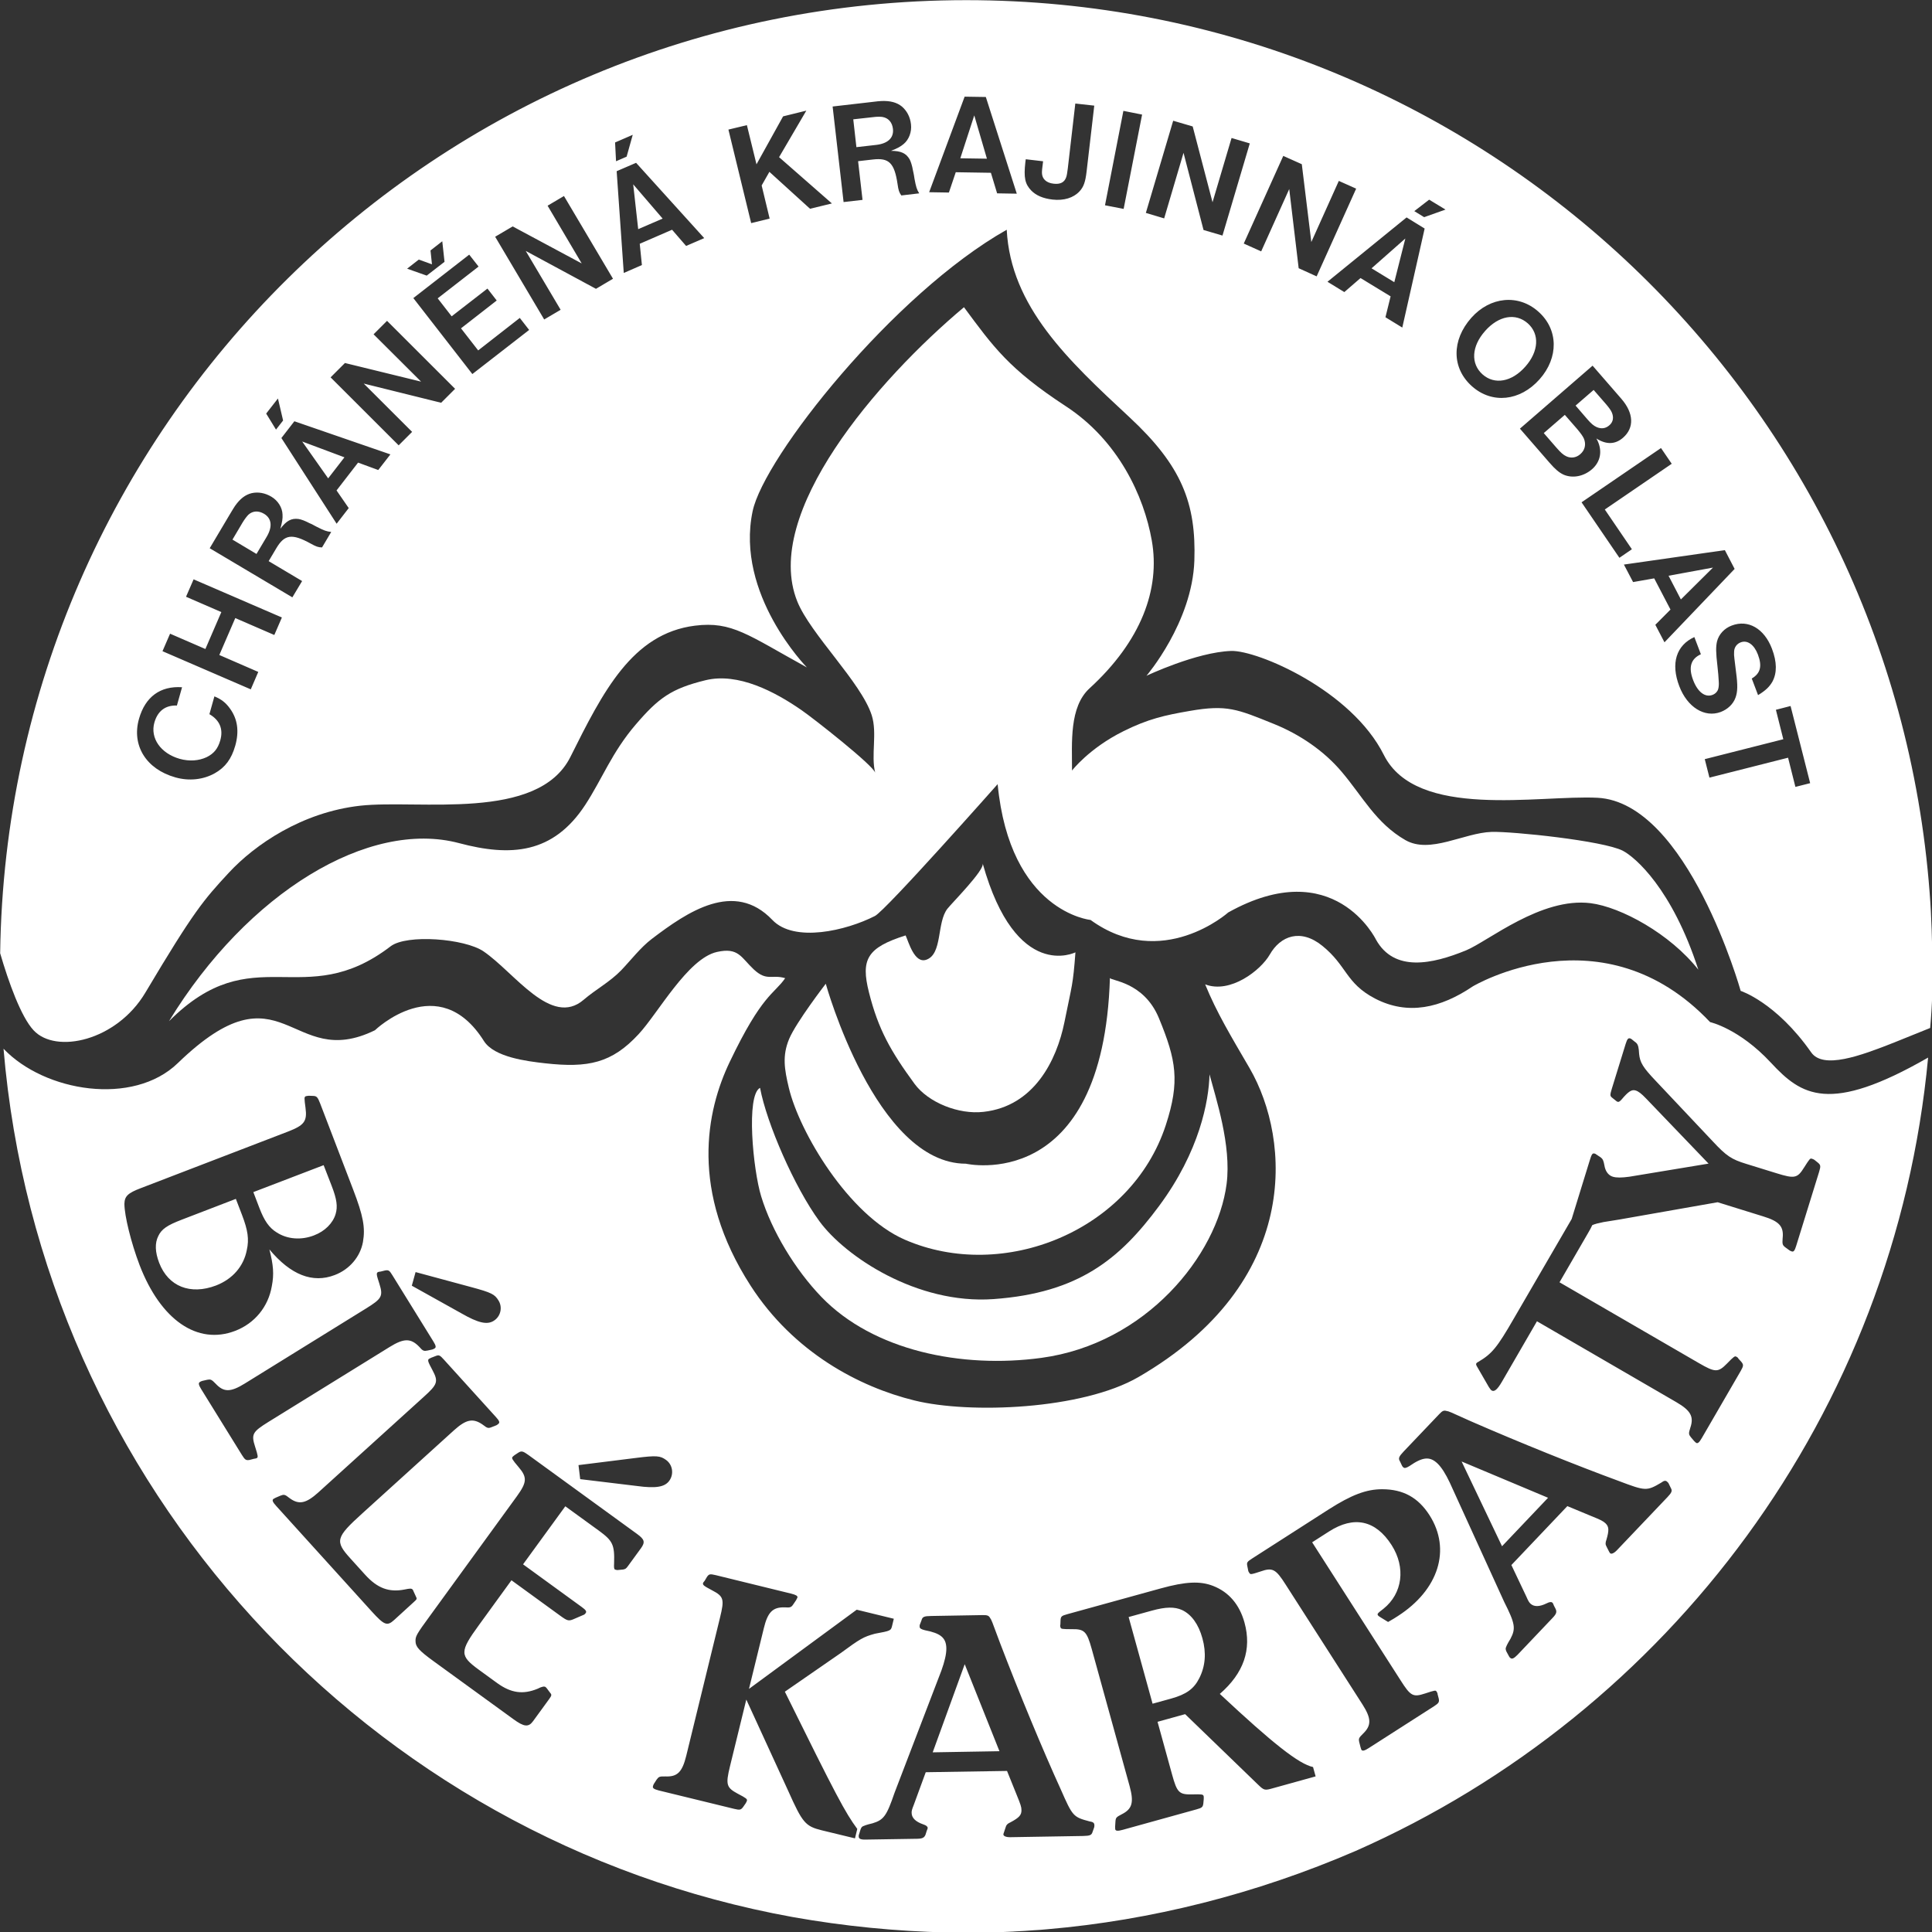
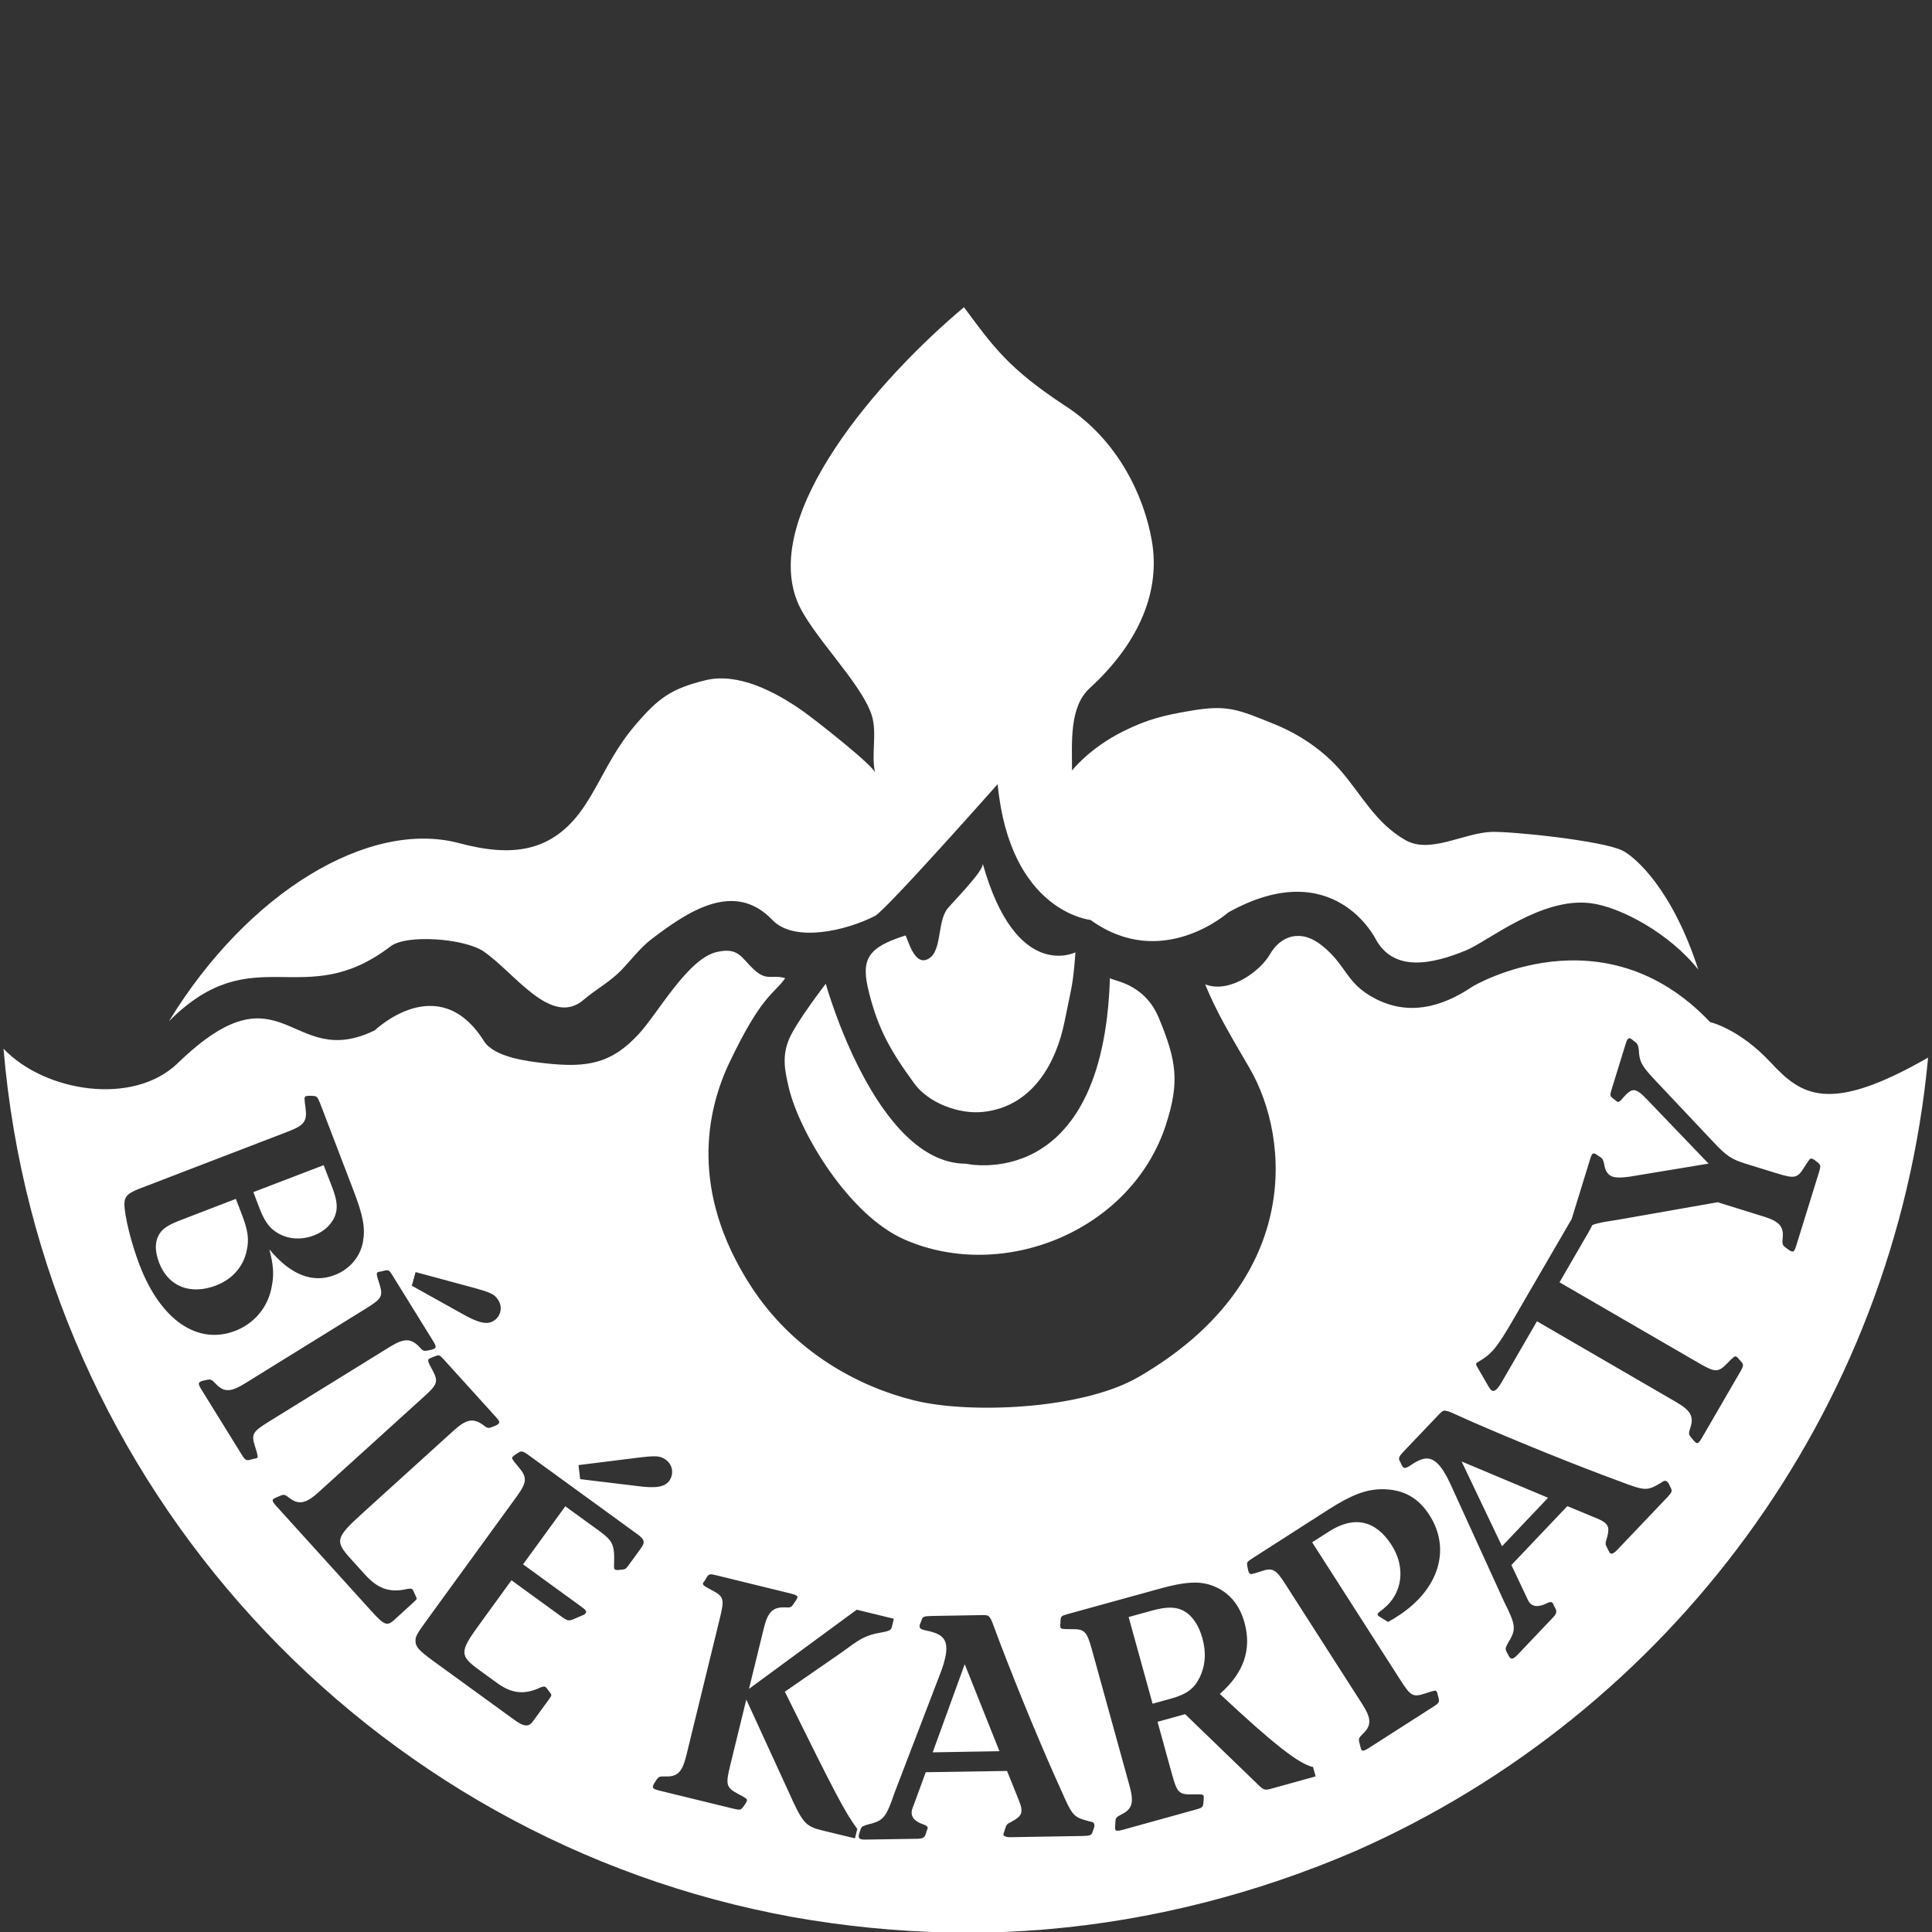
<svg xmlns="http://www.w3.org/2000/svg" xmlns:ns1="http://sodipodi.sourceforge.net/DTD/sodipodi-0.dtd" xmlns:ns2="http://www.inkscape.org/namespaces/inkscape" width="300" height="300.029" viewBox="0 0 225 225.022" version="1.2" id="svg15" ns1:docname="BileKarp_bila.svg" ns2:version="0.92.2 (5c3e80d, 2017-08-06)">
  <rect x="0" y="0" width="225" height="225.022" fill="#333333" stroke="none" />
  <defs id="defs19" />
  <ns1:namedview pagecolor="#ffffff" bordercolor="#666666" borderopacity="1" objecttolerance="10" gridtolerance="10" guidetolerance="10" ns2:pageopacity="0" ns2:pageshadow="2" ns2:window-width="1920" ns2:window-height="1017" id="namedview17" showgrid="false" ns2:pagecheckerboard="true" ns2:zoom="1.0406929" ns2:cx="19.983358" ns2:cy="108.40042" ns2:window-x="-8" ns2:window-y="-8" ns2:window-maximized="1" ns2:current-layer="svg15" units="px" fit-margin-top="0" fit-margin-left="0" fit-margin-right="0" fit-margin-bottom="0" />
  <g id="surface44" transform="matrix(2.404,0,0,2.404,-94.442,-92.264)">
-     <path style="fill:#ffffff;fill-opacity:1;fill-rule:nonzero;stroke:none" d="m 126.262,76.5 -0.355,-1.414 -3.809,0.965 -0.227,-0.895 3.805,-0.965 -0.359,-1.426 0.711,-0.184 0.949,3.738 z m -5.625,-4.879 c -0.422,-1.102 -0.148,-1.98 0.73,-2.379 l 0.316,0.832 c -0.488,0.223 -0.613,0.629 -0.375,1.254 0.219,0.574 0.578,0.852 0.938,0.715 0.145,-0.055 0.25,-0.172 0.281,-0.301 0.023,-0.094 0.031,-0.207 0.023,-0.332 -0.012,-0.227 -0.031,-0.473 -0.062,-0.738 -0.082,-0.699 -0.082,-0.961 -0.023,-1.219 0.086,-0.344 0.355,-0.637 0.715,-0.77 0.797,-0.305 1.574,0.148 1.945,1.121 0.246,0.645 0.25,1.176 0.023,1.598 -0.141,0.246 -0.328,0.43 -0.695,0.652 L 124.148,71.25 c 0.422,-0.25 0.512,-0.598 0.297,-1.164 -0.18,-0.477 -0.508,-0.711 -0.828,-0.59 -0.191,0.07 -0.316,0.238 -0.324,0.445 -0.008,0.105 -0.004,0.223 0.016,0.359 0.016,0.152 0.043,0.355 0.078,0.637 0.086,0.637 0.078,0.953 -0.027,1.242 -0.113,0.312 -0.379,0.562 -0.715,0.691 -0.781,0.293 -1.621,-0.23 -2.008,-1.25 m -1.16,-2.973 0.734,-0.738 -0.789,-1.512 -1.023,0.18 -0.445,-0.848 4.891,-0.699 0.473,0.91 -3.398,3.555 z m -3.574,-5.934 3.848,-2.629 0.52,0.762 -3.242,2.215 1.312,1.926 -0.605,0.414 z M 115.035,61.375 c -0.211,-0.094 -0.41,-0.262 -0.68,-0.574 l -1.438,-1.656 3.52,-3.051 1.391,1.602 c 0.605,0.695 0.637,1.406 0.086,1.887 -0.379,0.332 -0.812,0.344 -1.293,0.039 0.312,0.543 0.223,1.109 -0.211,1.488 -0.402,0.348 -0.934,0.453 -1.375,0.266 m -4.438,-4.281 c -0.988,-0.875 -1,-2.23 -0.035,-3.32 0.914,-1.027 2.281,-1.16 3.246,-0.301 0.973,0.859 0.996,2.227 0.059,3.281 -0.941,1.059 -2.297,1.203 -3.27,0.34 m -2.32,-8.195 -0.477,-0.293 0.719,-0.555 0.793,0.48 z m -1.059,5.348 -0.816,-0.5 0.25,-1.012 -1.457,-0.887 -0.785,0.68 -0.816,-0.5 3.832,-3.117 0.875,0.539 z m -5.02,-2.875 -0.457,-3.836 -1.359,3.02 -0.844,-0.379 1.914,-4.246 0.898,0.402 0.461,3.77 1.332,-2.961 0.84,0.375 -1.914,4.25 z m -3.691,-1.582 -0.918,-0.27 -0.969,-3.738 -0.938,3.176 -0.887,-0.266 1.324,-4.465 0.945,0.277 0.961,3.672 0.922,-3.113 0.883,0.262 z M 93.719,48.5 92.816,48.324 93.707,43.75 l 0.906,0.18 z m -1.793,-1.824 c -0.059,0.52 -0.145,0.758 -0.344,0.973 -0.293,0.316 -0.758,0.461 -1.312,0.398 -0.461,-0.055 -0.793,-0.199 -1.027,-0.438 C 88.938,47.293 88.875,46.977 88.957,46.246 l 0.02,-0.152 0.84,0.098 c -0.047,0.348 -0.059,0.488 -0.055,0.578 0.012,0.281 0.215,0.469 0.562,0.508 0.324,0.039 0.527,-0.062 0.613,-0.316 0.031,-0.086 0.051,-0.219 0.078,-0.434 l 0.363,-3.133 0.918,0.102 z M 87.59,47.746 87.289,46.75 l -1.703,-0.027 -0.332,0.984 -0.957,-0.016 1.719,-4.629 1.027,0.016 1.5,4.684 z m -4.641,0.102 c -0.109,-0.152 -0.141,-0.254 -0.184,-0.562 -0.152,-1.012 -0.414,-1.27 -1.191,-1.18 l -0.719,0.082 0.215,1.875 -0.918,0.105 -0.531,-4.629 1.902,-0.219 c 0.27,-0.031 0.344,-0.043 0.469,-0.047 0.43,-0.016 0.742,0.07 0.984,0.266 0.246,0.211 0.402,0.508 0.441,0.863 0.043,0.367 -0.098,0.742 -0.359,0.957 -0.156,0.129 -0.293,0.203 -0.609,0.328 0.484,0 0.73,0.117 0.902,0.41 0.062,0.121 0.121,0.301 0.164,0.551 l 0.027,0.125 0.023,0.121 0.02,0.133 c 0.078,0.414 0.109,0.523 0.23,0.719 z m -4.422,0.645 -1.969,-1.789 -0.375,0.66 0.387,1.605 -0.895,0.219 -1.102,-4.531 0.895,-0.215 0.465,1.898 1.289,-2.324 1.125,-0.277 -1.32,2.254 2.559,2.242 z m -6.004,1.801 -0.68,-0.785 -1.566,0.68 0.105,1.031 -0.879,0.383 -0.344,-4.93 0.941,-0.406 3.301,3.648 z M 69.082,45.281 69.938,44.91 69.641,45.969 69.129,46.191 Z m -0.926,7.09 -3.402,-1.836 1.691,2.852 -0.797,0.469 -2.375,-4.008 0.848,-0.5 3.344,1.793 -1.652,-2.797 0.793,-0.469 2.375,4.008 z M 62.168,56.5 l -2.859,-3.68 2.707,-2.105 0.453,0.578 -1.98,1.539 0.676,0.871 1.734,-1.344 0.449,0.578 -1.73,1.348 0.832,1.07 2.016,-1.574 0.453,0.582 z m -1.512,1.391 -3.75,-0.93 2.344,2.34 -0.652,0.652 -3.297,-3.293 0.695,-0.695 3.688,0.902 -2.301,-2.293 0.652,-0.652 3.297,3.293 z m -3.047,3.258 -0.977,-0.359 -1.043,1.348 0.59,0.855 -0.586,0.758 -2.676,-4.152 0.629,-0.812 4.652,1.605 z m -2.723,3.75 c -0.184,-0.004 -0.285,-0.039 -0.559,-0.191 -0.895,-0.492 -1.258,-0.441 -1.656,0.23 l -0.371,0.625 1.621,0.965 -0.473,0.789 -4.004,-2.379 0.977,-1.645 c 0.141,-0.234 0.18,-0.301 0.25,-0.406 0.246,-0.348 0.5,-0.543 0.805,-0.617 0.316,-0.07 0.648,-0.012 0.957,0.172 0.316,0.188 0.531,0.527 0.539,0.867 0.012,0.199 -0.016,0.352 -0.105,0.684 0.293,-0.387 0.531,-0.516 0.875,-0.473 0.133,0.02 0.312,0.086 0.535,0.203 l 0.117,0.051 0.109,0.059 0.117,0.062 c 0.375,0.191 0.484,0.23 0.711,0.254 z m -2.312,4.242 -1.891,-0.82 -0.773,1.789 1.887,0.82 -0.363,0.844 -4.277,-1.848 0.367,-0.848 1.711,0.742 0.773,-1.789 -1.711,-0.742 0.367,-0.844 4.277,1.848 z m -1.895,5.371 c -0.18,0.633 -0.48,1.039 -0.984,1.324 -0.559,0.316 -1.25,0.391 -1.914,0.203 -1.414,-0.398 -2.129,-1.547 -1.762,-2.836 0.301,-1.066 1.031,-1.602 2.086,-1.531 l -0.25,0.887 c -0.555,-0.023 -0.93,0.262 -1.09,0.82 -0.215,0.758 0.305,1.5 1.227,1.762 0.465,0.129 0.922,0.098 1.305,-0.082 0.348,-0.172 0.547,-0.414 0.66,-0.816 0.152,-0.539 -0.023,-0.973 -0.527,-1.266 l 0.242,-0.863 c 0.336,0.141 0.547,0.301 0.754,0.59 0.371,0.512 0.453,1.102 0.254,1.809 M 52.75,57.684 53,58.75 52.656,59.191 52.18,58.414 Z m 6.824,-6.73 0.637,0.23 -0.07,-0.672 0.57,-0.445 0.109,0.996 -0.863,0.668 -0.949,-0.336 z m 73.328,34.242 c -0.016,-1.199 -0.043,-2.391 -0.137,-3.574 C 130.941,57.441 110.742,38.387 86.094,38.387 60.457,38.387 39.637,59 39.293,84.559 c 0.406,1.395 1.012,3.086 1.621,3.734 1.078,1.16 4.023,0.512 5.414,-1.828 2.348,-3.945 2.816,-4.484 4.055,-5.82 1.242,-1.336 3.523,-2.918 6.355,-3.234 2.836,-0.312 8.605,0.785 10.18,-2.363 1.574,-3.148 2.988,-5.977 6.035,-6.359 1.797,-0.223 2.566,0.453 5.422,2.023 0,0 -3.48,-3.535 -2.629,-7.57 0.551,-2.617 6.812,-10.527 12.309,-13.633 C 88.25,53.238 91.027,55.828 94,58.59 c 2.527,2.348 3.238,4.164 3.145,6.953 -0.105,2.992 -2.32,5.574 -2.32,5.574 0,0 2.414,-1.145 4.102,-1.203 1.262,-0.039 5.824,1.891 7.398,5.039 1.578,3.148 7.504,1.93 10.352,2.074 4.371,0.23 6.934,9.355 6.934,9.355 0,0 1.715,0.551 3.414,2.977 0.582,0.832 2.371,0.176 4.023,-0.477 l 1.742,-0.703 c 0.105,-1.133 0.125,-2.16 0.113,-2.984 M 52.078,63.27 c -0.27,-0.16 -0.547,-0.148 -0.758,0.043 -0.074,0.074 -0.18,0.211 -0.285,0.383 l -0.488,0.824 1.164,0.695 0.492,-0.828 c 0.293,-0.496 0.246,-0.895 -0.125,-1.117 m 64.559,-4.199 c 0.23,0.098 0.438,0.066 0.613,-0.09 0.184,-0.156 0.223,-0.383 0.117,-0.625 -0.047,-0.105 -0.133,-0.227 -0.297,-0.418 l -0.582,-0.668 -0.875,0.758 0.562,0.652 c 0.203,0.234 0.309,0.32 0.461,0.391 m 4.078,8.348 1.555,-1.543 -2.152,0.395 z m -50.512,-17.938 1.184,-0.512 -1.426,-1.66 z m 15.605,-3.434 1.289,0.02 -0.613,-2.098 z m 29.887,13.121 -0.602,-0.691 -1.02,0.883 0.59,0.68 c 0.23,0.266 0.355,0.379 0.512,0.449 0.227,0.102 0.473,0.062 0.664,-0.105 0.234,-0.199 0.293,-0.484 0.176,-0.762 -0.059,-0.125 -0.141,-0.238 -0.32,-0.453 M 82.047,44.047 c -0.098,-0.016 -0.273,-0.02 -0.477,0.008 l -0.949,0.105 0.152,1.348 0.961,-0.109 c 0.566,-0.066 0.859,-0.344 0.809,-0.777 -0.035,-0.312 -0.215,-0.523 -0.496,-0.574 M 111.23,54.414 c -0.66,0.742 -0.707,1.586 -0.121,2.105 0.578,0.512 1.414,0.367 2.07,-0.379 0.652,-0.734 0.699,-1.578 0.121,-2.094 -0.59,-0.523 -1.414,-0.375 -2.07,0.367 m -55.258,6.121 -2.047,-0.766 1.258,1.785 z m 50.859,-8.484 0.535,-2.117 -1.637,1.445 z m 0,0" id="path2" ns2:connector-curvature="0" />
    <path style="fill:#ffffff;fill-opacity:1;fill-rule:nonzero;stroke:none" d="m 47.473,87.848 c 3.816,-6.25 9.688,-9.781 14.047,-8.625 2.508,0.668 4.559,0.527 6.117,-1.852 0.824,-1.262 1.289,-2.543 2.445,-3.891 1.105,-1.289 1.723,-1.742 3.383,-2.148 1.578,-0.383 3.363,0.555 4.66,1.457 0.562,0.387 3.469,2.668 3.559,3.027 C 81.469,74.969 81.793,73.902 81.516,73.031 81.004,71.434 78.543,69.098 77.906,67.508 76.203,63.25 81.785,56.785 85.984,53.262 c 1.43,1.93 2.172,2.988 4.934,4.797 2.543,1.66 3.785,4.352 4.164,6.5 0.422,2.371 -0.527,4.887 -3.008,7.16 -0.996,0.906 -0.855,2.637 -0.855,3.988 0,0 0.824,-1.074 2.477,-1.898 1.211,-0.605 2.023,-0.781 3.219,-0.988 1.809,-0.316 2.305,-0.09 4.082,0.629 1.242,0.5 2.43,1.301 3.293,2.328 1.012,1.195 1.652,2.477 3.074,3.297 1.199,0.691 2.832,-0.352 4.184,-0.395 1.016,-0.027 5.391,0.426 6.348,0.91 0.598,0.309 2.391,1.836 3.664,5.766 -1.367,-1.738 -3.754,-3.039 -5.223,-3.223 -2.395,-0.297 -4.953,1.84 -6.027,2.285 -1.648,0.676 -3.484,1.066 -4.367,-0.52 0,0 -2.027,-4.176 -7.156,-1.316 0,0 -3.215,2.867 -6.672,0.363 0,0 -3.902,-0.375 -4.5,-6.578 0,0 -5.41,6.113 -5.945,6.387 -1.391,0.711 -3.91,1.305 -4.969,0.191 -1.848,-1.938 -4.109,-0.398 -5.844,0.922 -0.551,0.422 -0.996,1.012 -1.484,1.523 -0.551,0.566 -1.219,0.914 -1.812,1.422 -1.574,1.355 -3.352,-1.324 -4.852,-2.344 -0.91,-0.621 -3.715,-0.844 -4.5,-0.246 -4.227,3.238 -6.629,-0.477 -10.734,3.625" id="path4" ns2:connector-curvature="0" />
    <path style="fill:#ffffff;fill-opacity:1;fill-rule:nonzero;stroke:none" d="m 86.891,80.215 c 0.09,0.316 -1.469,1.887 -1.703,2.18 -0.535,0.672 -0.23,2.211 -1.035,2.48 -0.566,0.191 -0.848,-0.852 -0.996,-1.18 -1.875,0.594 -2.176,1.164 -1.777,2.754 0.453,1.809 1.062,2.867 2.211,4.438 0.664,0.902 2.133,1.496 3.344,1.355 2.445,-0.273 3.539,-2.492 3.914,-4.336 0.371,-1.844 0.414,-1.773 0.535,-3.391 -0.008,0 -2.875,1.457 -4.492,-4.301" id="path6" ns2:connector-curvature="0" />
    <path style="fill:#ffffff;fill-opacity:1;fill-rule:nonzero;stroke:none" d="m 79.289,86.035 c 0,0 2.414,8.719 6.789,8.719 0,0 6.652,1.523 6.977,-9.004 -0.004,0.145 1.637,0.164 2.375,1.957 0.836,2.027 1.023,3.055 0.332,5.176 -1.672,5.121 -7.863,7.633 -12.645,5.551 -2.73,-1.191 -5.109,-5.219 -5.617,-7.355 -0.215,-0.902 -0.324,-1.551 0.012,-2.363 0.34,-0.816 1.777,-2.68 1.777,-2.68" id="path8" ns2:connector-curvature="0" />
-     <path style="fill:#ffffff;fill-opacity:1;fill-rule:nonzero;stroke:none" d="m 97.879,90.426 c 0.301,1.141 1.07,3.434 0.828,5.309 -0.449,3.465 -3.91,7.742 -8.977,8.426 -3.855,0.523 -8.137,-0.344 -10.652,-2.953 -1.27,-1.316 -2.41,-3.203 -2.918,-4.871 -0.395,-1.285 -0.742,-4.902 -0.055,-5.258 0.324,1.734 1.68,4.832 2.875,6.461 1.238,1.695 4.715,4.039 8.434,3.773 4.137,-0.297 6.125,-1.949 8.02,-4.508 1.965,-2.648 2.414,-5.09 2.445,-6.379" id="path10" ns2:connector-curvature="0" />
    <path style="fill:#ffffff;fill-opacity:1;fill-rule:nonzero;stroke:none" d="m 84.469,123.27 3.234,-0.055 L 86.02,119 Z M 52.695,98.086 c 0.512,0.332 1.188,0.379 1.801,0.141 0.527,-0.199 0.914,-0.59 1.047,-1.031 0.109,-0.367 0.059,-0.723 -0.188,-1.363 l -0.391,-1.008 -3.406,1.305 0.297,0.777 c 0.234,0.609 0.465,0.949 0.84,1.18 m 59.355,15.199 2.23,-2.348 -4.188,-1.758 z m 15.363,-18.145 -1.113,3.594 c -0.07,0.227 -0.121,0.297 -0.211,0.27 -0.047,-0.016 -0.078,-0.027 -0.117,-0.055 l -0.199,-0.145 c -0.133,-0.105 -0.152,-0.148 -0.129,-0.441 0.062,-0.566 -0.156,-0.816 -0.934,-1.055 l -2.215,-0.688 -4.754,0.836 -0.777,0.125 c -0.25,0.051 -0.41,0.09 -0.543,0.148 -0.043,0.102 -0.113,0.23 -0.219,0.41 l -1.367,2.359 6.75,3.914 c 0.789,0.457 0.93,0.465 1.367,0.019 0.32,-0.332 0.379,-0.371 0.445,-0.332 0.055,0.031 0.082,0.047 0.105,0.098 l 0.145,0.16 c 0.105,0.133 0.109,0.188 -0.035,0.438 l -1.887,3.254 c -0.121,0.207 -0.195,0.273 -0.273,0.227 -0.019,-0.008 -0.047,-0.047 -0.098,-0.09 L 121.195,108 c -0.105,-0.133 -0.113,-0.176 -0.023,-0.457 0.184,-0.539 0.012,-0.836 -0.68,-1.238 l -6.75,-3.918 -1.695,2.926 c -0.215,0.371 -0.367,0.508 -0.5,0.426 -0.039,-0.023 -0.062,-0.055 -0.137,-0.168 l -0.562,-0.973 c -0.055,-0.09 -0.066,-0.133 -0.043,-0.172 0.016,-0.027 0.043,-0.047 0.098,-0.074 0.66,-0.391 0.906,-0.688 1.719,-2.098 l 2.801,-4.82 0.867,-2.812 c 0.102,-0.336 0.137,-0.395 0.258,-0.355 0.031,0.008 0.043,0.016 0.055,0.031 l 0.203,0.133 c 0.082,0.059 0.117,0.102 0.145,0.176 0.012,0.02 0.043,0.129 0.078,0.324 0.062,0.238 0.203,0.398 0.387,0.453 0.18,0.055 0.43,0.051 0.805,0 L 122.055,94.75 119.027,91.594 c -0.223,-0.234 -0.367,-0.344 -0.504,-0.387 -0.191,-0.062 -0.359,0.055 -0.672,0.426 -0.078,0.09 -0.141,0.137 -0.188,0.125 -0.031,-0.008 -0.059,-0.02 -0.082,-0.043 l -0.199,-0.16 c -0.105,-0.082 -0.105,-0.133 -0.012,-0.438 l 0.668,-2.164 c 0.078,-0.246 0.125,-0.293 0.215,-0.27 0.031,0.012 0.059,0.02 0.086,0.047 l 0.129,0.105 c 0.109,0.07 0.141,0.129 0.168,0.203 0.012,0.02 0.023,0.09 0.039,0.195 l 0.016,0.203 c 0.039,0.414 0.191,0.66 0.801,1.301 l 2.777,2.945 c 0.652,0.699 0.898,0.863 1.617,1.082 l 1.465,0.453 c 0.871,0.27 1.008,0.246 1.336,-0.285 0.258,-0.406 0.289,-0.445 0.363,-0.422 0.059,0.02 0.09,0.027 0.129,0.055 l 0.172,0.137 c 0.129,0.109 0.148,0.164 0.062,0.438 m -7.367,15.785 -2.438,2.562 c -0.145,0.148 -0.277,0.199 -0.332,0.125 l -0.035,-0.055 -0.129,-0.254 c -0.059,-0.102 -0.059,-0.188 -0.004,-0.336 0.137,-0.465 0.121,-0.633 -0.047,-0.793 -0.113,-0.105 -0.215,-0.16 -0.699,-0.355 l -1.148,-0.477 -2.711,2.855 0.719,1.516 c 0.102,0.234 0.137,0.285 0.203,0.352 0.172,0.16 0.43,0.164 0.793,-0.016 0.137,-0.07 0.223,-0.074 0.27,-0.031 0.012,0.012 0.035,0.031 0.07,0.133 l 0.09,0.176 c 0.062,0.141 0.039,0.234 -0.148,0.43 l -1.699,1.789 c -0.18,0.184 -0.277,0.223 -0.355,0.145 -0.023,-0.019 -0.047,-0.039 -0.059,-0.074 l -0.125,-0.23 c -0.047,-0.109 -0.047,-0.156 -0.004,-0.246 0.008,-0.035 0.043,-0.09 0.094,-0.191 l 0.109,-0.184 c 0.262,-0.5 0.223,-0.734 -0.309,-1.789 l -2.637,-5.781 c -0.195,-0.41 -0.391,-0.727 -0.594,-0.922 -0.375,-0.355 -0.723,-0.312 -1.352,0.125 -0.152,0.094 -0.242,0.121 -0.301,0.066 -0.035,-0.035 -0.055,-0.055 -0.066,-0.086 l -0.094,-0.199 c -0.094,-0.152 -0.059,-0.234 0.18,-0.488 l 1.715,-1.801 c 0.164,-0.176 0.23,-0.195 0.367,-0.156 0.109,0.016 0.109,0.016 1.168,0.496 2.398,1.047 5.168,2.16 7.16,2.891 1.301,0.492 1.359,0.5 2.059,0.086 0.141,-0.105 0.219,-0.121 0.297,-0.043 0.023,0.023 0.059,0.055 0.07,0.086 l 0.102,0.211 c 0.082,0.141 0.051,0.219 -0.18,0.465 m -13.344,2.305 c -0.777,-1.215 -1.828,-1.434 -3.035,-0.66 l -0.816,0.523 4.277,6.676 c 0.496,0.781 0.609,0.84 1.203,0.645 0.469,-0.156 0.508,-0.16 0.547,-0.09 0.027,0.039 0.051,0.078 0.051,0.133 l 0.055,0.207 c 0.031,0.168 0.008,0.219 -0.234,0.375 l -3.164,2.027 c -0.203,0.129 -0.301,0.152 -0.352,0.074 -0.008,-0.016 -0.019,-0.059 -0.039,-0.121 l -0.062,-0.242 c -0.039,-0.18 -0.019,-0.211 0.188,-0.418 0.41,-0.395 0.398,-0.738 -0.031,-1.41 l -3.723,-5.809 c -0.477,-0.75 -0.633,-0.84 -1.219,-0.633 -0.469,0.156 -0.492,0.148 -0.539,0.07 -0.027,-0.039 -0.047,-0.066 -0.055,-0.113 L 99.711,114.25 c -0.039,-0.18 -0.008,-0.215 0.234,-0.371 l 3.703,-2.375 c 1.102,-0.703 1.828,-0.984 2.605,-0.98 1.008,0.004 1.73,0.398 2.281,1.254 1.066,1.664 0.445,3.625 -1.539,4.895 -0.094,0.062 -0.254,0.164 -0.465,0.281 l -0.344,-0.211 c -0.09,-0.055 -0.129,-0.082 -0.145,-0.109 -0.043,-0.066 -0.039,-0.09 0.266,-0.32 0.926,-0.742 1.086,-2 0.395,-3.082 m -5.711,11.766 c -0.441,0.125 -0.457,0.129 -0.773,-0.176 l -3.52,-3.402 -1.336,0.371 0.703,2.551 c 0.242,0.879 0.34,0.98 0.98,0.965 0.461,-0.012 0.527,0 0.547,0.078 0.012,0.031 0.008,0.078 0.008,0.145 l -0.02,0.219 c -0.023,0.168 -0.059,0.211 -0.336,0.285 l -3.578,0.992 c -0.23,0.062 -0.332,0.059 -0.355,-0.031 -0.004,-0.019 -0.004,-0.066 -0.004,-0.129 l 0.016,-0.25 c 0.016,-0.184 0.039,-0.207 0.301,-0.344 0.508,-0.254 0.602,-0.57 0.387,-1.359 l -1.836,-6.645 c -0.238,-0.859 -0.355,-0.977 -0.977,-0.965 -0.465,-0.004 -0.516,-0.004 -0.539,-0.094 -0.012,-0.031 -0.023,-0.078 -0.004,-0.129 l 0.008,-0.215 c 0.012,-0.184 0.055,-0.211 0.332,-0.289 l 4.516,-1.246 c 1.215,-0.336 1.918,-0.367 2.547,-0.121 0.758,0.297 1.273,0.898 1.516,1.773 0.359,1.305 -0.035,2.449 -1.195,3.457 2.59,2.422 3.832,3.395 4.516,3.543 l 0.125,0.453 z m -8.699,1.906 -0.078,0.219 c -0.047,0.16 -0.125,0.191 -0.461,0.199 l -3.535,0.059 c -0.211,0 -0.336,-0.059 -0.324,-0.152 l 0.02,-0.062 0.09,-0.27 c 0.027,-0.109 0.09,-0.176 0.234,-0.238 0.426,-0.227 0.535,-0.355 0.531,-0.59 0,-0.156 -0.039,-0.266 -0.234,-0.746 l -0.465,-1.152 -3.938,0.062 -0.578,1.578 c -0.094,0.234 -0.109,0.301 -0.105,0.395 0.004,0.234 0.18,0.422 0.566,0.555 0.145,0.047 0.207,0.105 0.211,0.168 0,0.016 0,0.047 -0.047,0.145 l -0.059,0.188 c -0.062,0.141 -0.141,0.191 -0.414,0.195 l -2.469,0.039 c -0.254,0.008 -0.352,-0.039 -0.352,-0.148 0,-0.031 -0.004,-0.062 0.012,-0.094 l 0.078,-0.254 c 0.043,-0.109 0.074,-0.141 0.172,-0.172 0.031,-0.019 0.094,-0.035 0.207,-0.07 l 0.203,-0.051 c 0.539,-0.164 0.68,-0.355 1.062,-1.473 l 2.273,-5.93 c 0.152,-0.426 0.242,-0.789 0.238,-1.074 -0.008,-0.516 -0.285,-0.73 -1.035,-0.875 -0.176,-0.043 -0.258,-0.09 -0.258,-0.168 0,-0.047 -0.004,-0.078 0.012,-0.109 l 0.078,-0.203 c 0.043,-0.172 0.125,-0.207 0.477,-0.211 l 2.484,-0.043 c 0.238,-0.004 0.301,0.027 0.367,0.148 0.066,0.094 0.066,0.094 0.469,1.184 0.934,2.445 2.078,5.203 2.957,7.129 0.562,1.277 0.594,1.324 1.379,1.531 0.176,0.027 0.238,0.07 0.242,0.184 0,0.031 0,0.078 -0.012,0.109 m -11.586,0.531 -1.613,-0.391 c -0.789,-0.195 -0.93,-0.359 -1.617,-1.898 l -2.035,-4.434 -0.793,3.242 c -0.215,0.883 -0.168,1.023 0.383,1.32 0.406,0.211 0.461,0.258 0.441,0.336 -0.004,0.027 -0.031,0.07 -0.062,0.129 l -0.125,0.18 c -0.102,0.133 -0.152,0.156 -0.434,0.086 l -3.652,-0.891 c -0.23,-0.062 -0.301,-0.109 -0.281,-0.199 0.012,-0.047 0.02,-0.078 0.047,-0.121 l 0.133,-0.207 c 0.102,-0.137 0.137,-0.16 0.434,-0.152 0.566,0.023 0.805,-0.207 1,-1 l 1.637,-6.699 c 0.215,-0.883 0.184,-1.02 -0.383,-1.316 -0.406,-0.215 -0.461,-0.258 -0.441,-0.352 0.004,-0.016 0.031,-0.059 0.078,-0.109 l 0.109,-0.184 c 0.102,-0.152 0.152,-0.156 0.434,-0.09 l 3.652,0.895 c 0.23,0.059 0.316,0.109 0.301,0.188 -0.008,0.016 -0.031,0.059 -0.066,0.129 l -0.129,0.191 c -0.105,0.156 -0.141,0.176 -0.434,0.156 -0.57,-0.012 -0.812,0.234 -1,1.012 l -0.719,2.938 5.219,-3.836 1.797,0.438 -0.078,0.324 c -0.062,0.258 -0.062,0.258 -0.84,0.402 -0.562,0.156 -0.695,0.234 -1.672,0.949 l -2.688,1.859 c 2.512,5.086 2.918,5.844 3.508,6.648 z m -10.562,-17.07 -2.75,-0.332 -0.082,-0.68 2.754,-0.344 c 1.043,-0.133 1.203,-0.109 1.488,0.094 0.324,0.234 0.387,0.691 0.156,1.008 -0.219,0.305 -0.652,0.379 -1.566,0.254 m 0.188,3.023 -0.629,0.863 c -0.082,0.113 -0.121,0.141 -0.23,0.16 l -0.281,0.027 c -0.035,-0.004 -0.102,-0.019 -0.117,-0.027 -0.039,-0.027 -0.051,-0.094 -0.039,-0.297 0.031,-0.91 -0.07,-1.098 -0.738,-1.586 l -1.625,-1.18 -2.047,2.812 2.836,2.062 c 0.207,0.148 0.254,0.223 0.199,0.297 -0.027,0.039 -0.047,0.062 -0.078,0.078 l -0.453,0.195 c -0.297,0.133 -0.344,0.117 -0.707,-0.145 l -2.359,-1.715 -1.574,2.168 c -0.941,1.293 -0.941,1.484 -0.004,2.168 l 0.891,0.648 c 0.672,0.484 1.25,0.559 1.949,0.273 0.219,-0.113 0.332,-0.129 0.395,-0.082 0.012,0.008 0.012,0.008 0.055,0.059 l 0.16,0.215 c 0.086,0.098 0.078,0.133 -0.039,0.297 l -0.785,1.078 c -0.219,0.305 -0.441,0.281 -0.953,-0.094 l -3.883,-2.82 c -0.684,-0.5 -0.859,-0.688 -0.859,-0.957 -0.008,-0.234 0.035,-0.324 0.711,-1.246 l 4.199,-5.777 c 0.488,-0.676 0.508,-0.914 0.082,-1.414 -0.309,-0.363 -0.34,-0.426 -0.297,-0.488 0.02,-0.027 0.062,-0.055 0.109,-0.094 l 0.184,-0.121 c 0.145,-0.086 0.215,-0.074 0.484,0.121 l 5.262,3.824 c 0.359,0.262 0.402,0.391 0.184,0.695 M 58.375,116.863 c -0.336,0.305 -0.48,0.242 -1.07,-0.406 l -4.645,-5.129 c -0.16,-0.176 -0.203,-0.27 -0.133,-0.332 0.012,-0.008 0.059,-0.031 0.113,-0.062 l 0.23,-0.098 c 0.168,-0.066 0.215,-0.066 0.441,0.117 0.457,0.34 0.805,0.258 1.398,-0.277 l 5.098,-4.621 c 0.676,-0.609 0.727,-0.742 0.426,-1.305 -0.219,-0.406 -0.238,-0.473 -0.172,-0.539 0.012,-0.008 0.059,-0.031 0.117,-0.059 l 0.203,-0.078 c 0.172,-0.07 0.215,-0.043 0.406,0.168 l 2.527,2.789 c 0.16,0.176 0.191,0.258 0.121,0.32 -0.023,0.023 -0.059,0.051 -0.102,0.074 l -0.219,0.086 c -0.168,0.07 -0.215,0.066 -0.441,-0.113 -0.469,-0.332 -0.805,-0.262 -1.398,0.273 l -4.438,4.023 c -1.289,1.168 -1.34,1.344 -0.57,2.191 l 0.707,0.781 c 0.598,0.66 1.16,0.863 1.914,0.715 0.25,-0.051 0.328,-0.059 0.383,0 0.012,0.012 0.031,0.035 0.039,0.07 l 0.125,0.273 c 0.062,0.117 0.051,0.125 -0.125,0.285 z m -6.73,-8.395 c 0.141,0.438 0.148,0.508 0.082,0.547 -0.012,0.012 -0.074,0.027 -0.145,0.035 l -0.207,0.055 c -0.168,0.027 -0.219,0.004 -0.371,-0.242 l -1.977,-3.195 c -0.117,-0.191 -0.141,-0.289 -0.062,-0.336 0.027,-0.019 0.066,-0.043 0.117,-0.055 l 0.238,-0.055 c 0.168,-0.031 0.211,-0.019 0.414,0.191 0.391,0.418 0.719,0.418 1.414,-0.012 l 5.863,-3.629 c 0.773,-0.477 0.844,-0.598 0.652,-1.207 -0.145,-0.438 -0.152,-0.512 -0.07,-0.559 0.012,-0.008 0.062,-0.02 0.133,-0.027 l 0.207,-0.051 c 0.18,-0.035 0.219,-0.004 0.367,0.238 l 1.98,3.199 c 0.125,0.203 0.141,0.289 0.062,0.336 -0.027,0.016 -0.066,0.043 -0.117,0.055 L 60,103.805 c -0.18,0.035 -0.227,0.027 -0.414,-0.191 -0.402,-0.41 -0.734,-0.41 -1.426,0.019 l -5.863,3.625 c -0.785,0.488 -0.848,0.598 -0.652,1.211 M 46.047,99.664 C 45.633,98.578 45.316,97.281 45.312,96.703 c 0.008,-0.375 0.168,-0.527 0.797,-0.766 l 7.125,-2.738 c 0.789,-0.305 0.938,-0.496 0.852,-1.148 -0.062,-0.469 -0.07,-0.535 0.016,-0.566 0.016,-0.008 0.082,-0.016 0.145,-0.023 l 0.203,0.008 c 0.172,0.004 0.223,0.051 0.344,0.363 L 56.391,96 c 0.492,1.281 0.598,1.855 0.477,2.547 C 56.738,99.262 56.219,99.875 55.5,100.148 c -1.066,0.41 -2.129,0 -3.164,-1.242 0.195,0.762 0.23,1.207 0.117,1.781 -0.172,1.004 -0.836,1.805 -1.773,2.164 -1.828,0.703 -3.609,-0.523 -4.633,-3.187 m 13.371,0.34 2.676,0.723 c 1.016,0.273 1.156,0.355 1.34,0.652 0.211,0.336 0.102,0.785 -0.234,0.988 -0.316,0.199 -0.746,0.105 -1.547,-0.355 l -2.418,-1.348 z M 125.074,89.859 c -1.539,-1.656 -2.945,-1.965 -2.945,-1.965 -5.203,-5.496 -11.496,-1.73 -11.496,-1.73 -1.555,1.051 -3.145,1.418 -4.742,0.586 -1.422,-0.746 -1.344,-1.578 -2.547,-2.551 -1.051,-0.852 -2.031,-0.484 -2.547,0.426 -0.438,0.762 -1.914,1.91 -3.129,1.441 0.555,1.363 1.262,2.531 2.156,4.066 2.023,3.5 2.477,10.402 -5.387,14.957 -2.73,1.582 -8.18,1.793 -10.844,1.137 -2.68,-0.656 -5.859,-2.328 -7.945,-5.562 -2.961,-4.594 -2.141,-8.48 -1.016,-10.832 1.578,-3.305 2.152,-3.285 2.691,-4.066 -0.656,-0.195 -0.883,0.168 -1.52,-0.422 -0.621,-0.582 -0.738,-1.082 -1.785,-0.848 -1.414,0.316 -2.855,2.973 -3.797,3.984 -1.301,1.406 -2.449,1.641 -4.523,1.41 -0.879,-0.098 -2.473,-0.293 -2.969,-1.078 -2.199,-3.496 -5.281,-0.523 -5.281,-0.523 -4.125,2.02 -4.426,-3.363 -9.547,1.59 -2.164,2.098 -6.453,1.398 -8.445,-0.695 C 41.242,110.363 57.125,127.527 77.691,131.25 c 2.484,0.441 4.992,0.691 7.504,0.746 0.141,0 0.281,0.004 0.426,0.004 0.176,0 0.352,0.004 0.527,0.004 0.023,0 0.043,0.004 0.066,0.004 0.711,0 1.426,-0.019 2.145,-0.055 0.035,-0.004 0.074,-0.004 0.109,-0.008 0.297,-0.012 0.59,-0.031 0.887,-0.055 0.102,-0.008 0.203,-0.012 0.309,-0.019 0.117,-0.008 0.238,-0.023 0.359,-0.031 5.016,-0.43 10.094,-1.703 14.934,-3.793 15.176,-6.691 26.121,-21.207 27.734,-38.434 -4.801,2.758 -6.141,1.836 -7.617,0.246 M 96.547,116.375 c -0.359,-0.16 -0.789,-0.156 -1.465,0.031 l -1.121,0.309 1.16,4.199 0.906,-0.25 c 0.723,-0.203 1.094,-0.465 1.352,-0.977 0.301,-0.586 0.352,-1.234 0.156,-1.941 -0.188,-0.684 -0.531,-1.156 -0.988,-1.371 M 51.242,98.934 c 0.117,-0.523 0.051,-0.957 -0.234,-1.703 l -0.297,-0.773 -2.621,1.008 c -0.715,0.273 -0.98,0.461 -1.137,0.793 -0.172,0.34 -0.156,0.777 0.043,1.297 0.441,1.148 1.512,1.57 2.754,1.098 0.805,-0.312 1.34,-0.93 1.492,-1.719" id="path12" ns2:connector-curvature="0" />
  </g>
</svg>